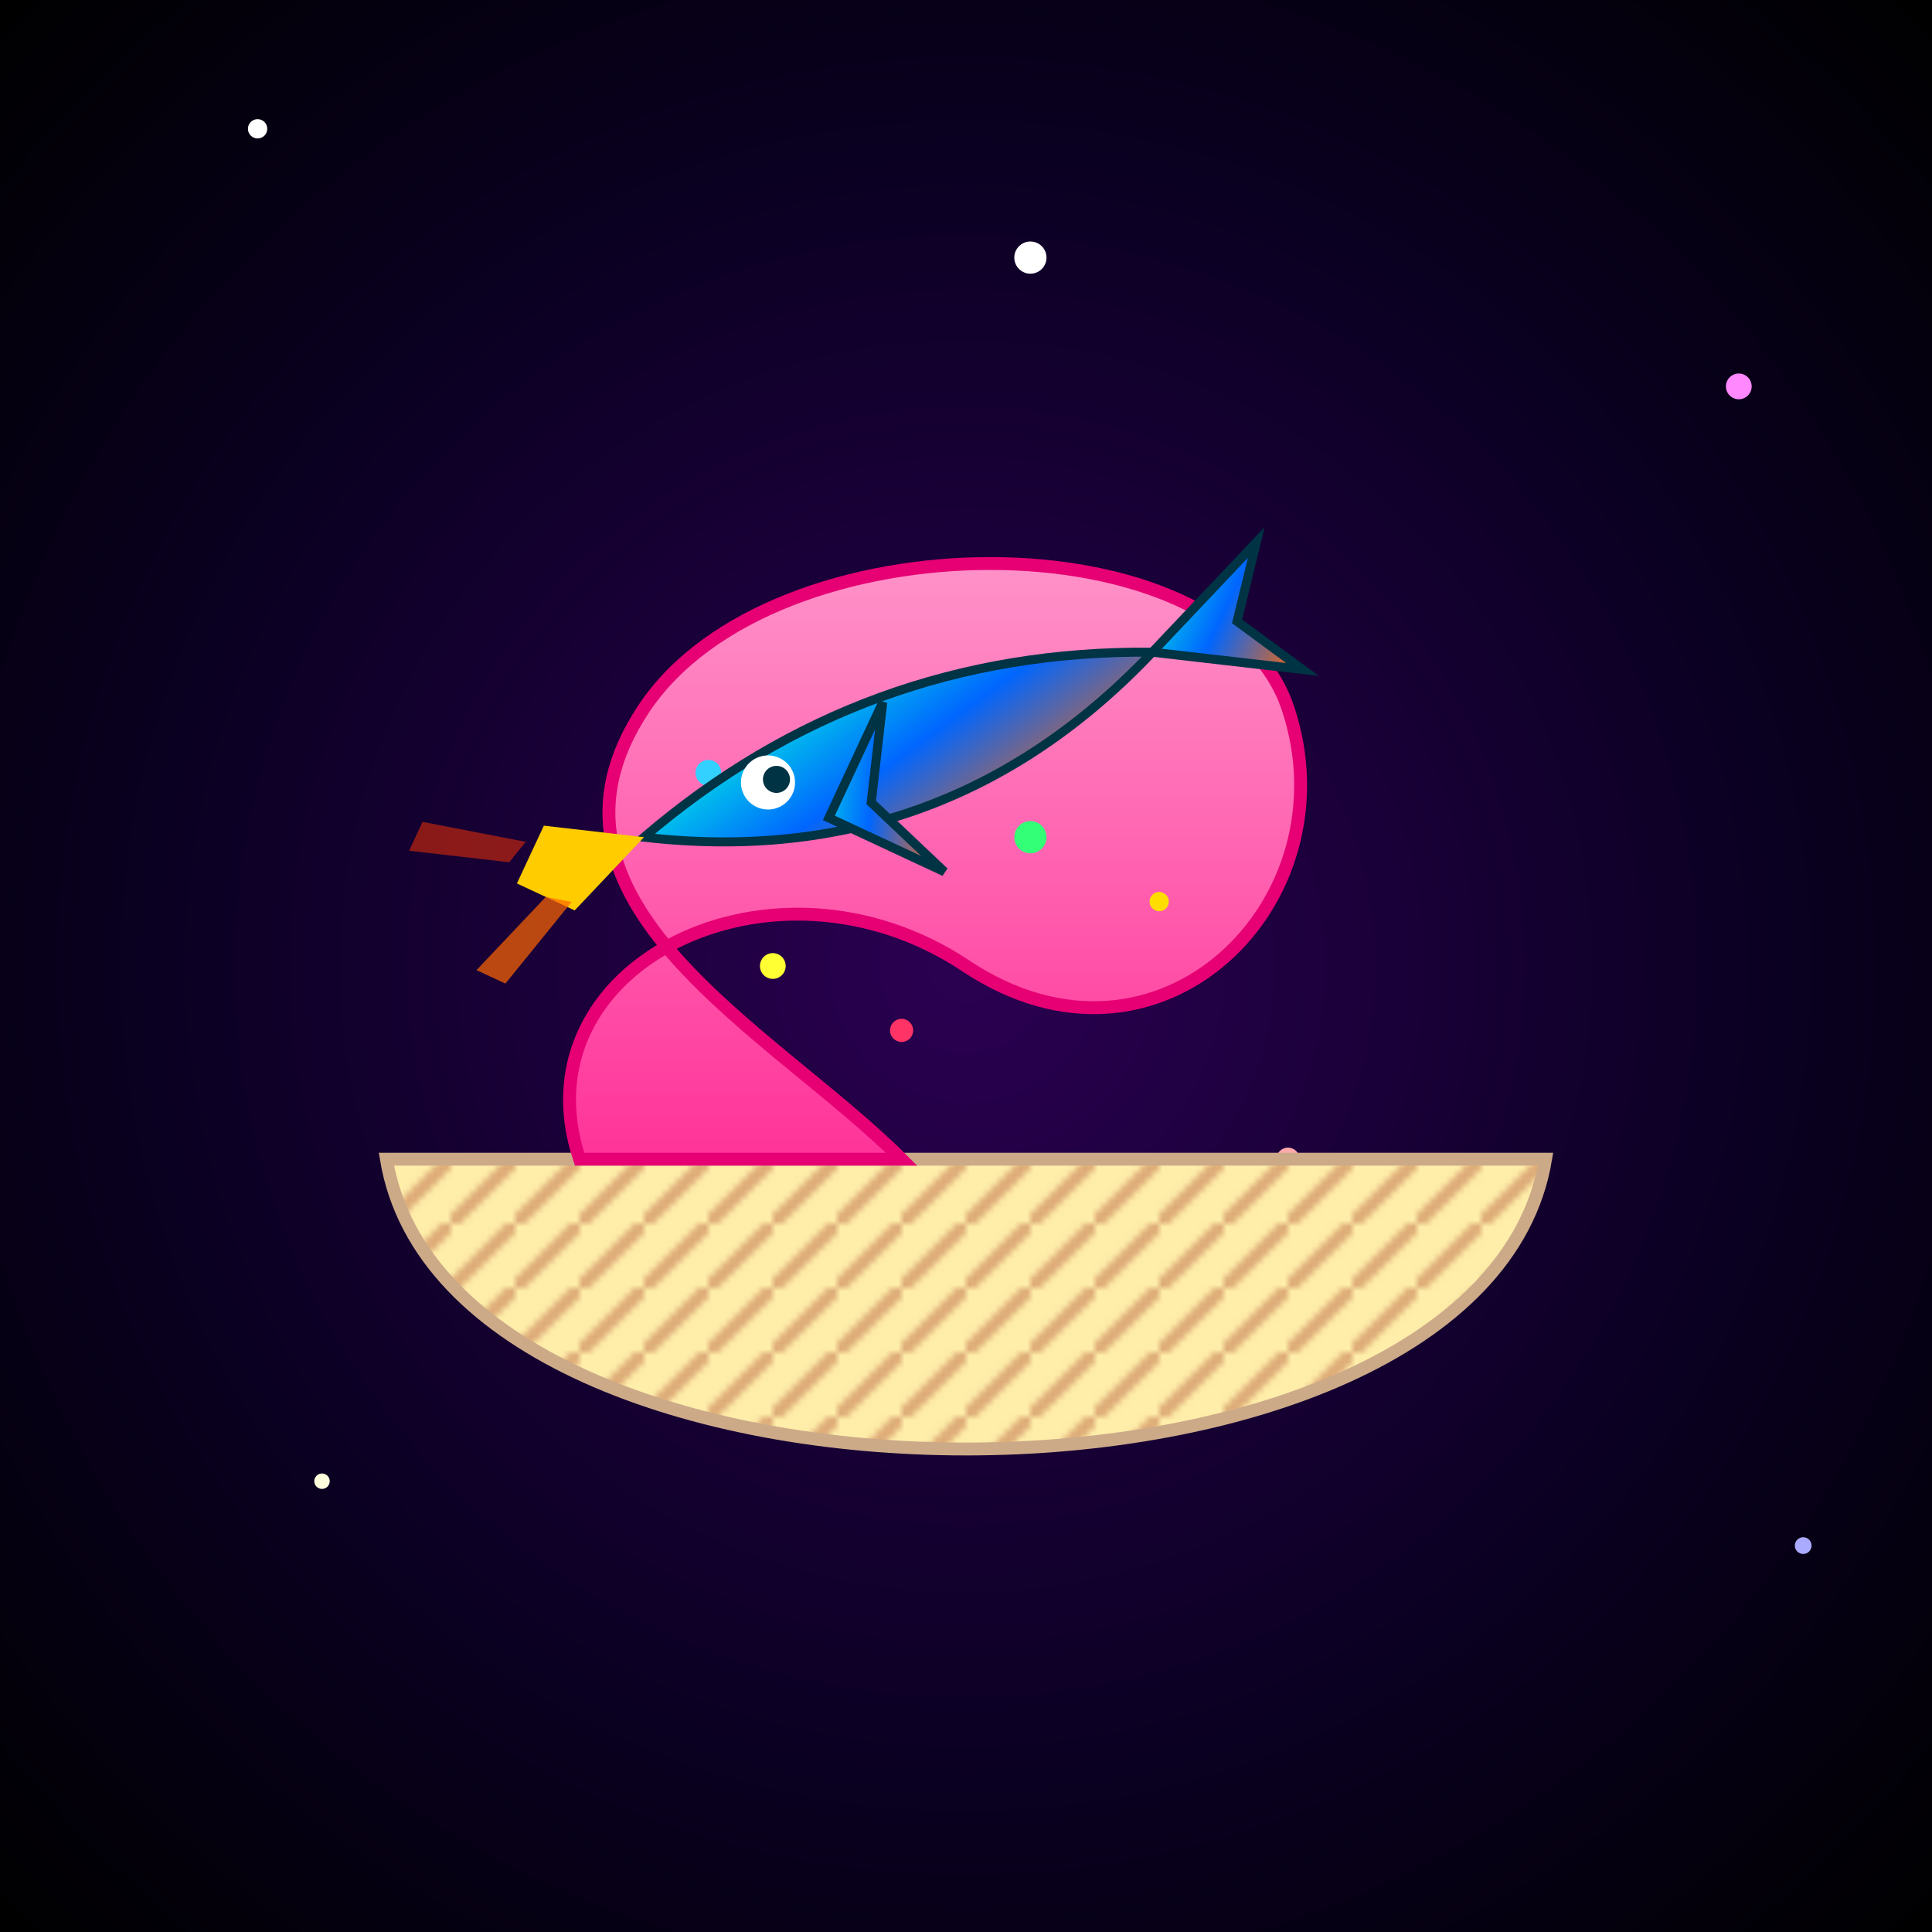
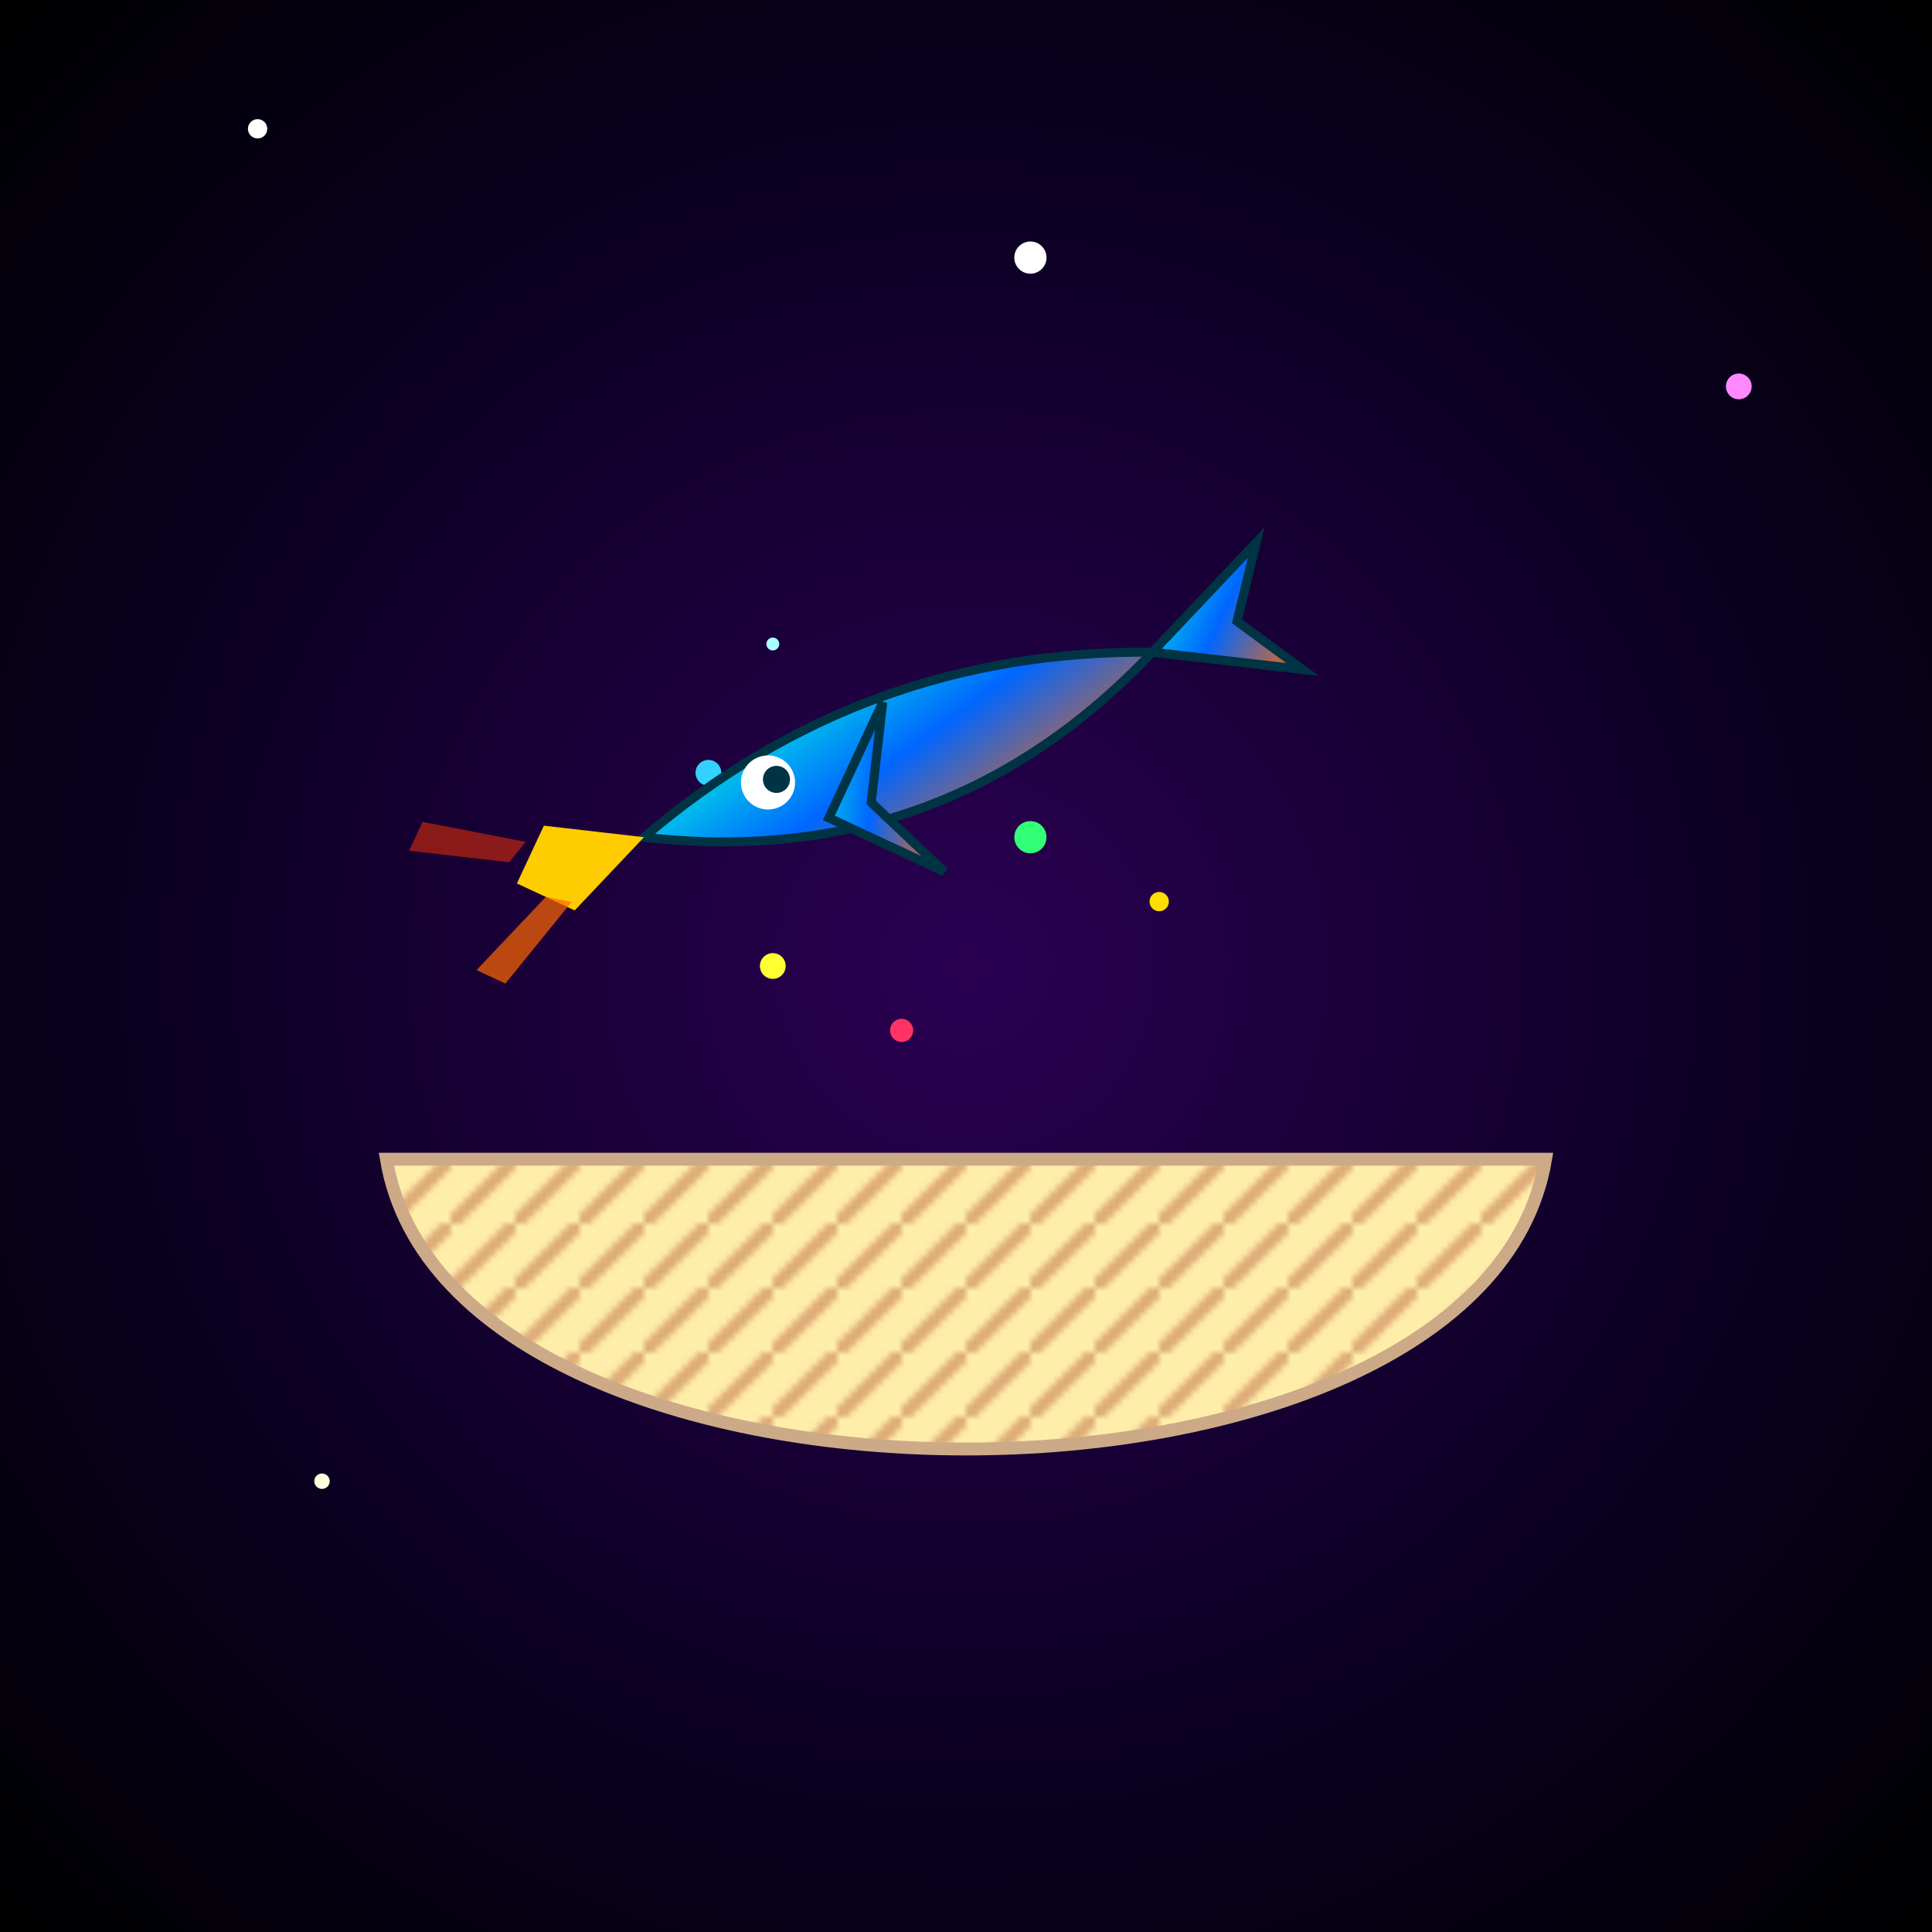
<svg xmlns="http://www.w3.org/2000/svg" viewBox="0 0 300 300">
  <defs>
    <radialGradient id="galaxyGradient" cx="50%" cy="50%" r="70%">
      <stop offset="0%" stop-color="#2b0052" />
      <stop offset="60%" stop-color="#0a0021" />
      <stop offset="100%" stop-color="#000" />
    </radialGradient>
    <linearGradient id="fishGradient" x1="0%" y1="0%" x2="100%" y2="100%">
      <stop offset="0%" stop-color="#00ffde" />
      <stop offset="50%" stop-color="#0066ff" />
      <stop offset="100%" stop-color="#ff6600" />
    </linearGradient>
    <linearGradient id="cupcakeFrostingGradient" x1="0%" y1="0%" x2="0%" y2="100%">
      <stop offset="0%" stop-color="#ff99cc" />
      <stop offset="100%" stop-color="#ff3399" />
    </linearGradient>
    <pattern id="wrapperPattern" width="10" height="10" patternUnits="userSpaceOnUse">
      <rect width="10" height="10" fill="#ffeeaa" />
      <path d="M0,10 L10,0" stroke="#ddaa77" stroke-width="2" />
    </pattern>
    <filter id="starGlow">
      <feGaussianBlur stdDeviation="1.2" result="blur" />
      <feMerge>
        <feMergeNode in="blur" />
        <feMergeNode in="SourceGraphic" />
      </feMerge>
    </filter>
  </defs>
  <rect width="300" height="300" fill="url(#galaxyGradient)" />
  <g filter="url(#starGlow)">
    <circle cx="40" cy="20" r="1.5" fill="#fff" />
    <circle cx="270" cy="60" r="2" fill="#f8f" />
    <circle cx="120" cy="100" r="1" fill="#aff" />
-     <circle cx="200" cy="180" r="1.8" fill="#faa" />
    <circle cx="50" cy="230" r="1.2" fill="#ffd" />
    <circle cx="160" cy="40" r="2.5" fill="#fff" />
-     <circle cx="280" cy="240" r="1.3" fill="#aaf" />
  </g>
  <g transform="translate(60,180)">
    <path d="M0,0 L180,0 C170,60 10,60 0,0 Z" fill="url(#wrapperPattern)" stroke="#ccaa88" stroke-width="2" />
-     <path d="M30,0              C20,-30 60,-50 90,-30              C120,-10 150,-40 140,-70              C130,-100 60,-100 40,-70              C20,-40 60,-20 80,0 Z" fill="url(#cupcakeFrostingGradient)" stroke="#e60073" stroke-width="2" />
    <g>
      <circle cx="60" cy="-30" r="2" fill="#ffff33" />
      <circle cx="100" cy="-50" r="2.5" fill="#33ff77" />
      <circle cx="80" cy="-20" r="1.8" fill="#ff3366" />
      <circle cx="50" cy="-60" r="2" fill="#33d1ff" />
      <circle cx="120" cy="-40" r="1.5" fill="#ffdd00" />
    </g>
  </g>
  <g transform="translate(100,130) scale(0.7) rotate(-20)">
    <path d="M0,0 C40,-15 80,-15 120,0 C80,20 40,20 0,0 Z" fill="url(#fishGradient)" stroke="#003344" stroke-width="2" />
    <circle cx="30" cy="-2" r="6" fill="#fff" />
    <circle cx="32" cy="-2" r="3" fill="#003344" />
    <path d="M120,0 L150,-15 L140,0 L150,15 Z" fill="url(#fishGradient)" stroke="#003344" stroke-width="2" />
    <path d="M40,10 L60,30 L50,10 L60,-10 Z" fill="url(#fishGradient)" stroke="#003344" stroke-width="2" />
    <g filter="url(#starGlow)">
      <path d="M0,0 L-20,10 L-30,0 L-20,-10 Z" fill="#ffcc00">
        <animateTransform attributeName="transform" type="scale" values="1;0.8;1" dur="0.5s" repeatCount="indefinite" />
      </path>
      <path d="M-20,8 L-40,20 L-45,15 L-25,5 Z" fill="#ff6600" opacity="0.7">
        <animateTransform attributeName="transform" type="scale" values="1;0.7;1" dur="0.6s" repeatCount="indefinite" />
      </path>
      <path d="M-25,-8 L-45,-20 L-50,-15 L-30,-5 Z" fill="#ff3300" opacity="0.5">
        <animateTransform attributeName="transform" type="scale" values="1;0.6;1" dur="0.7s" repeatCount="indefinite" />
      </path>
    </g>
  </g>
</svg>